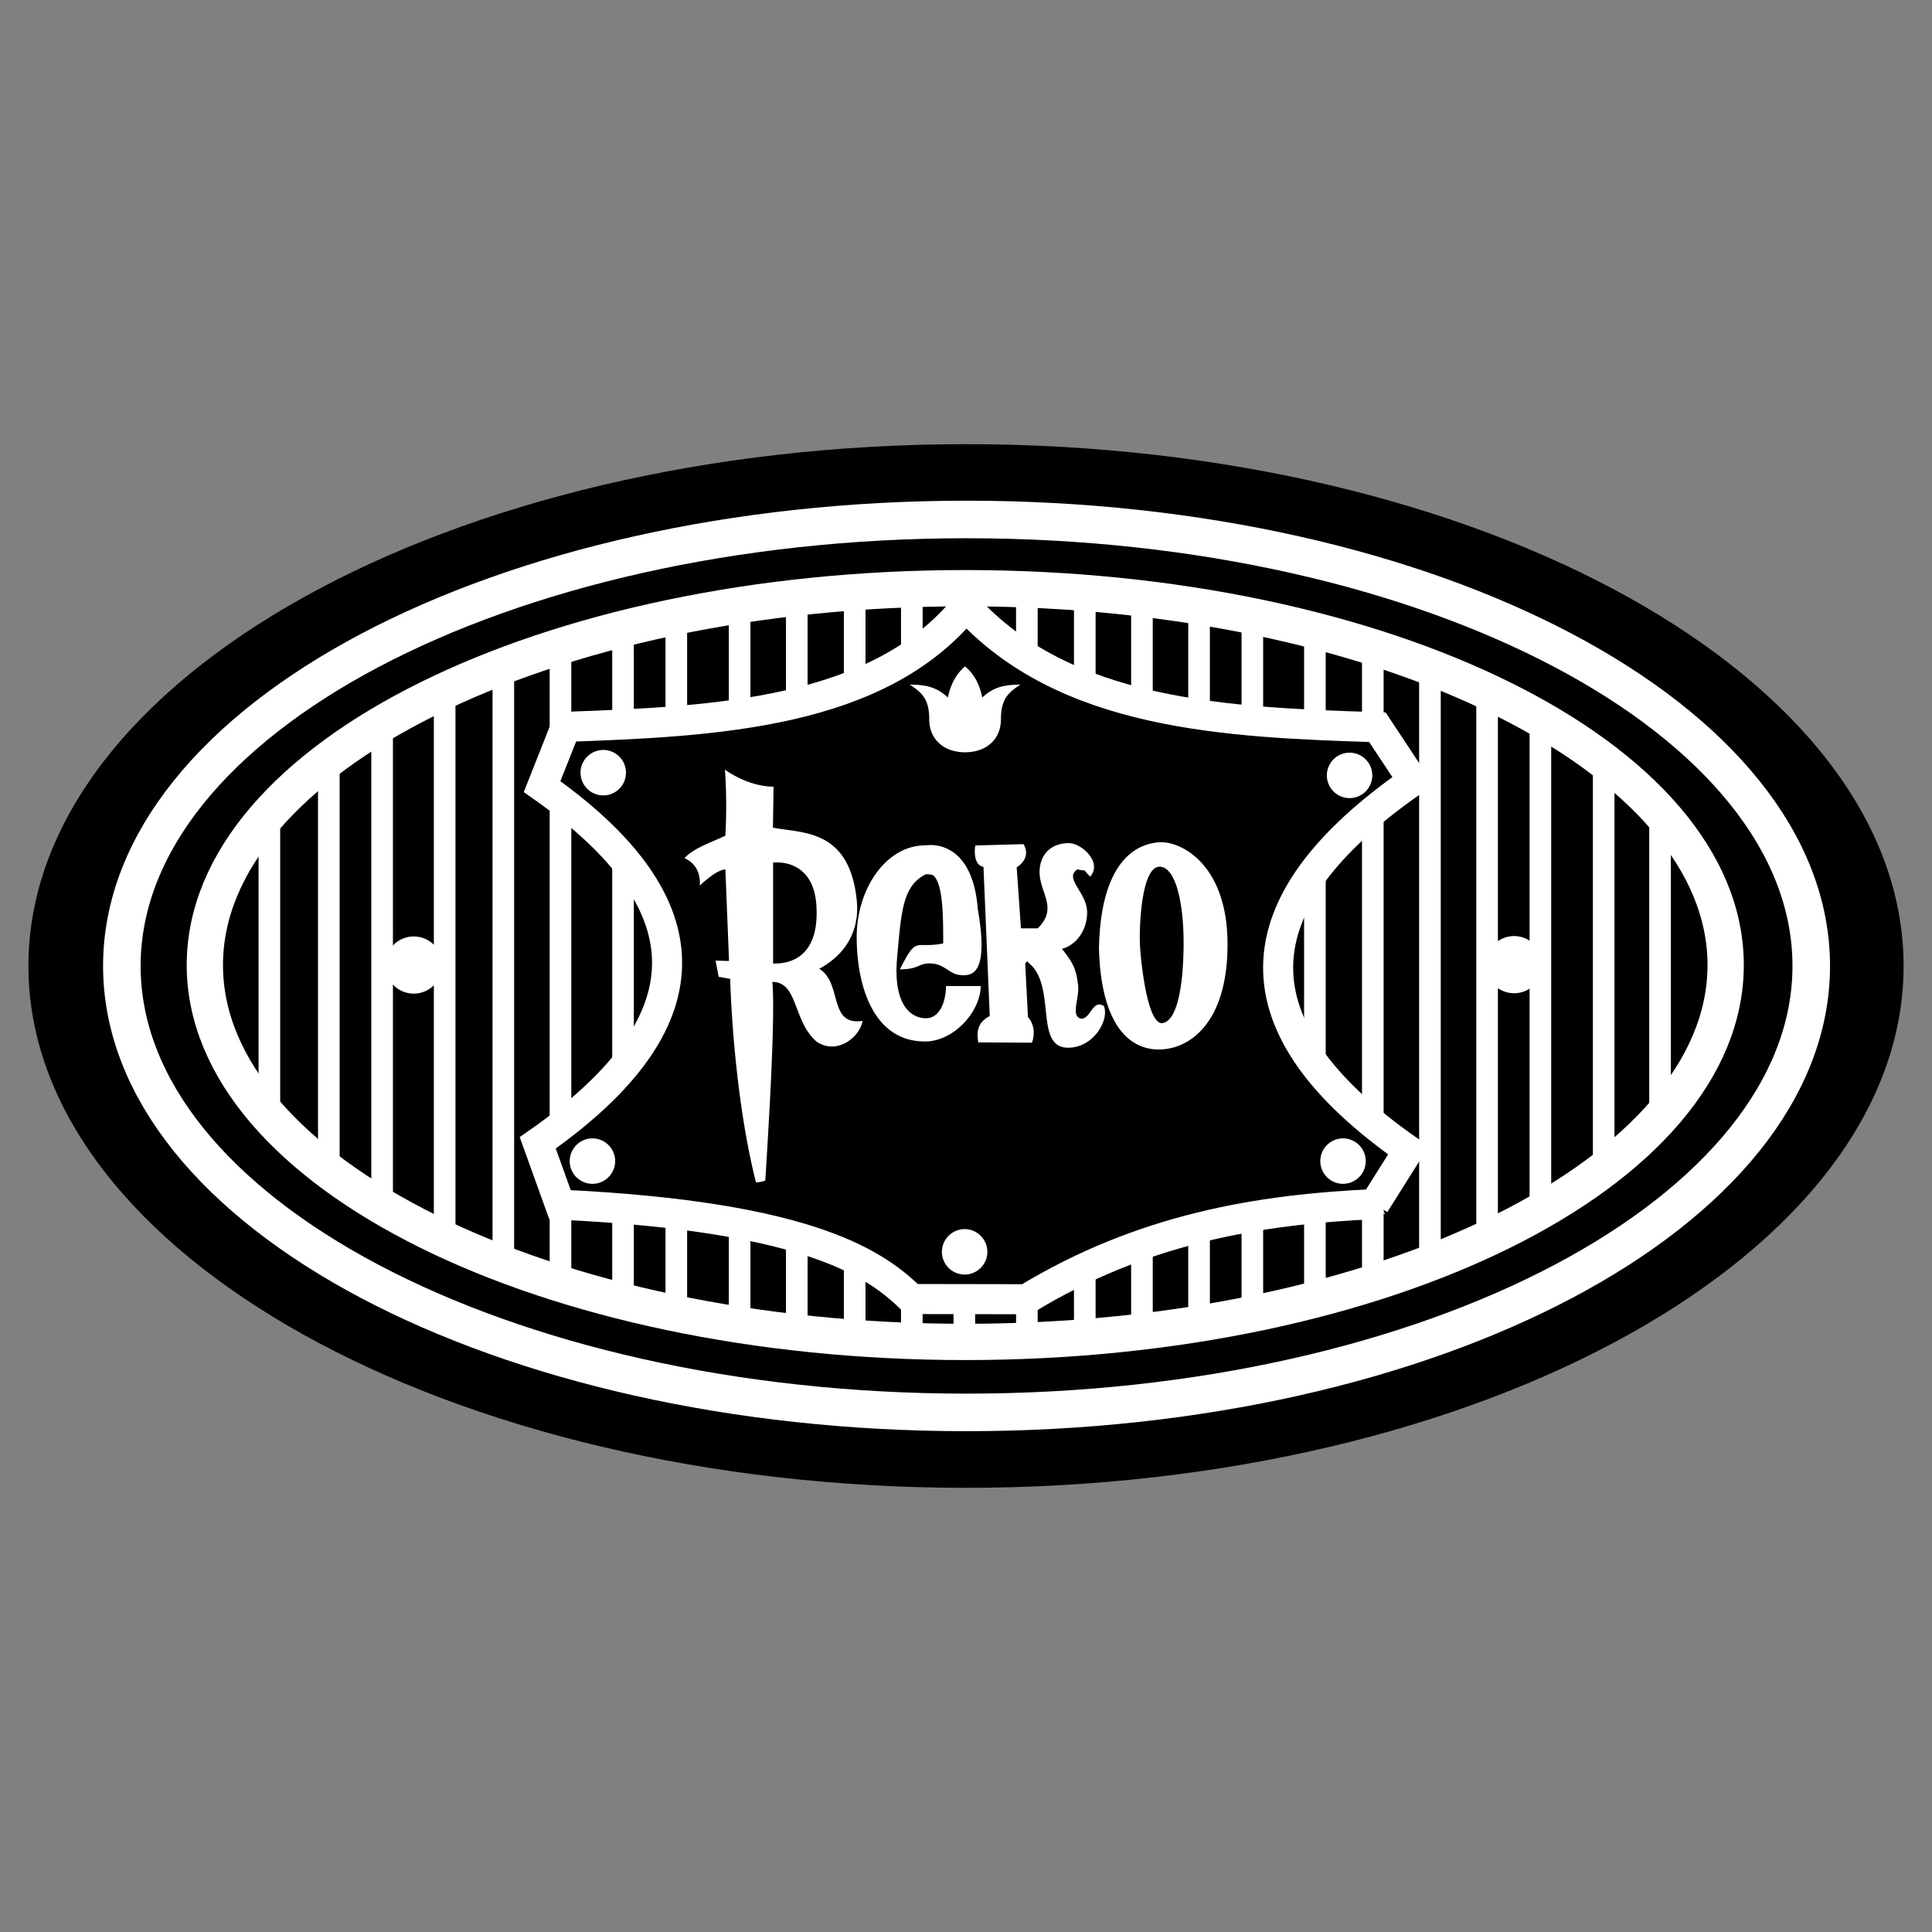
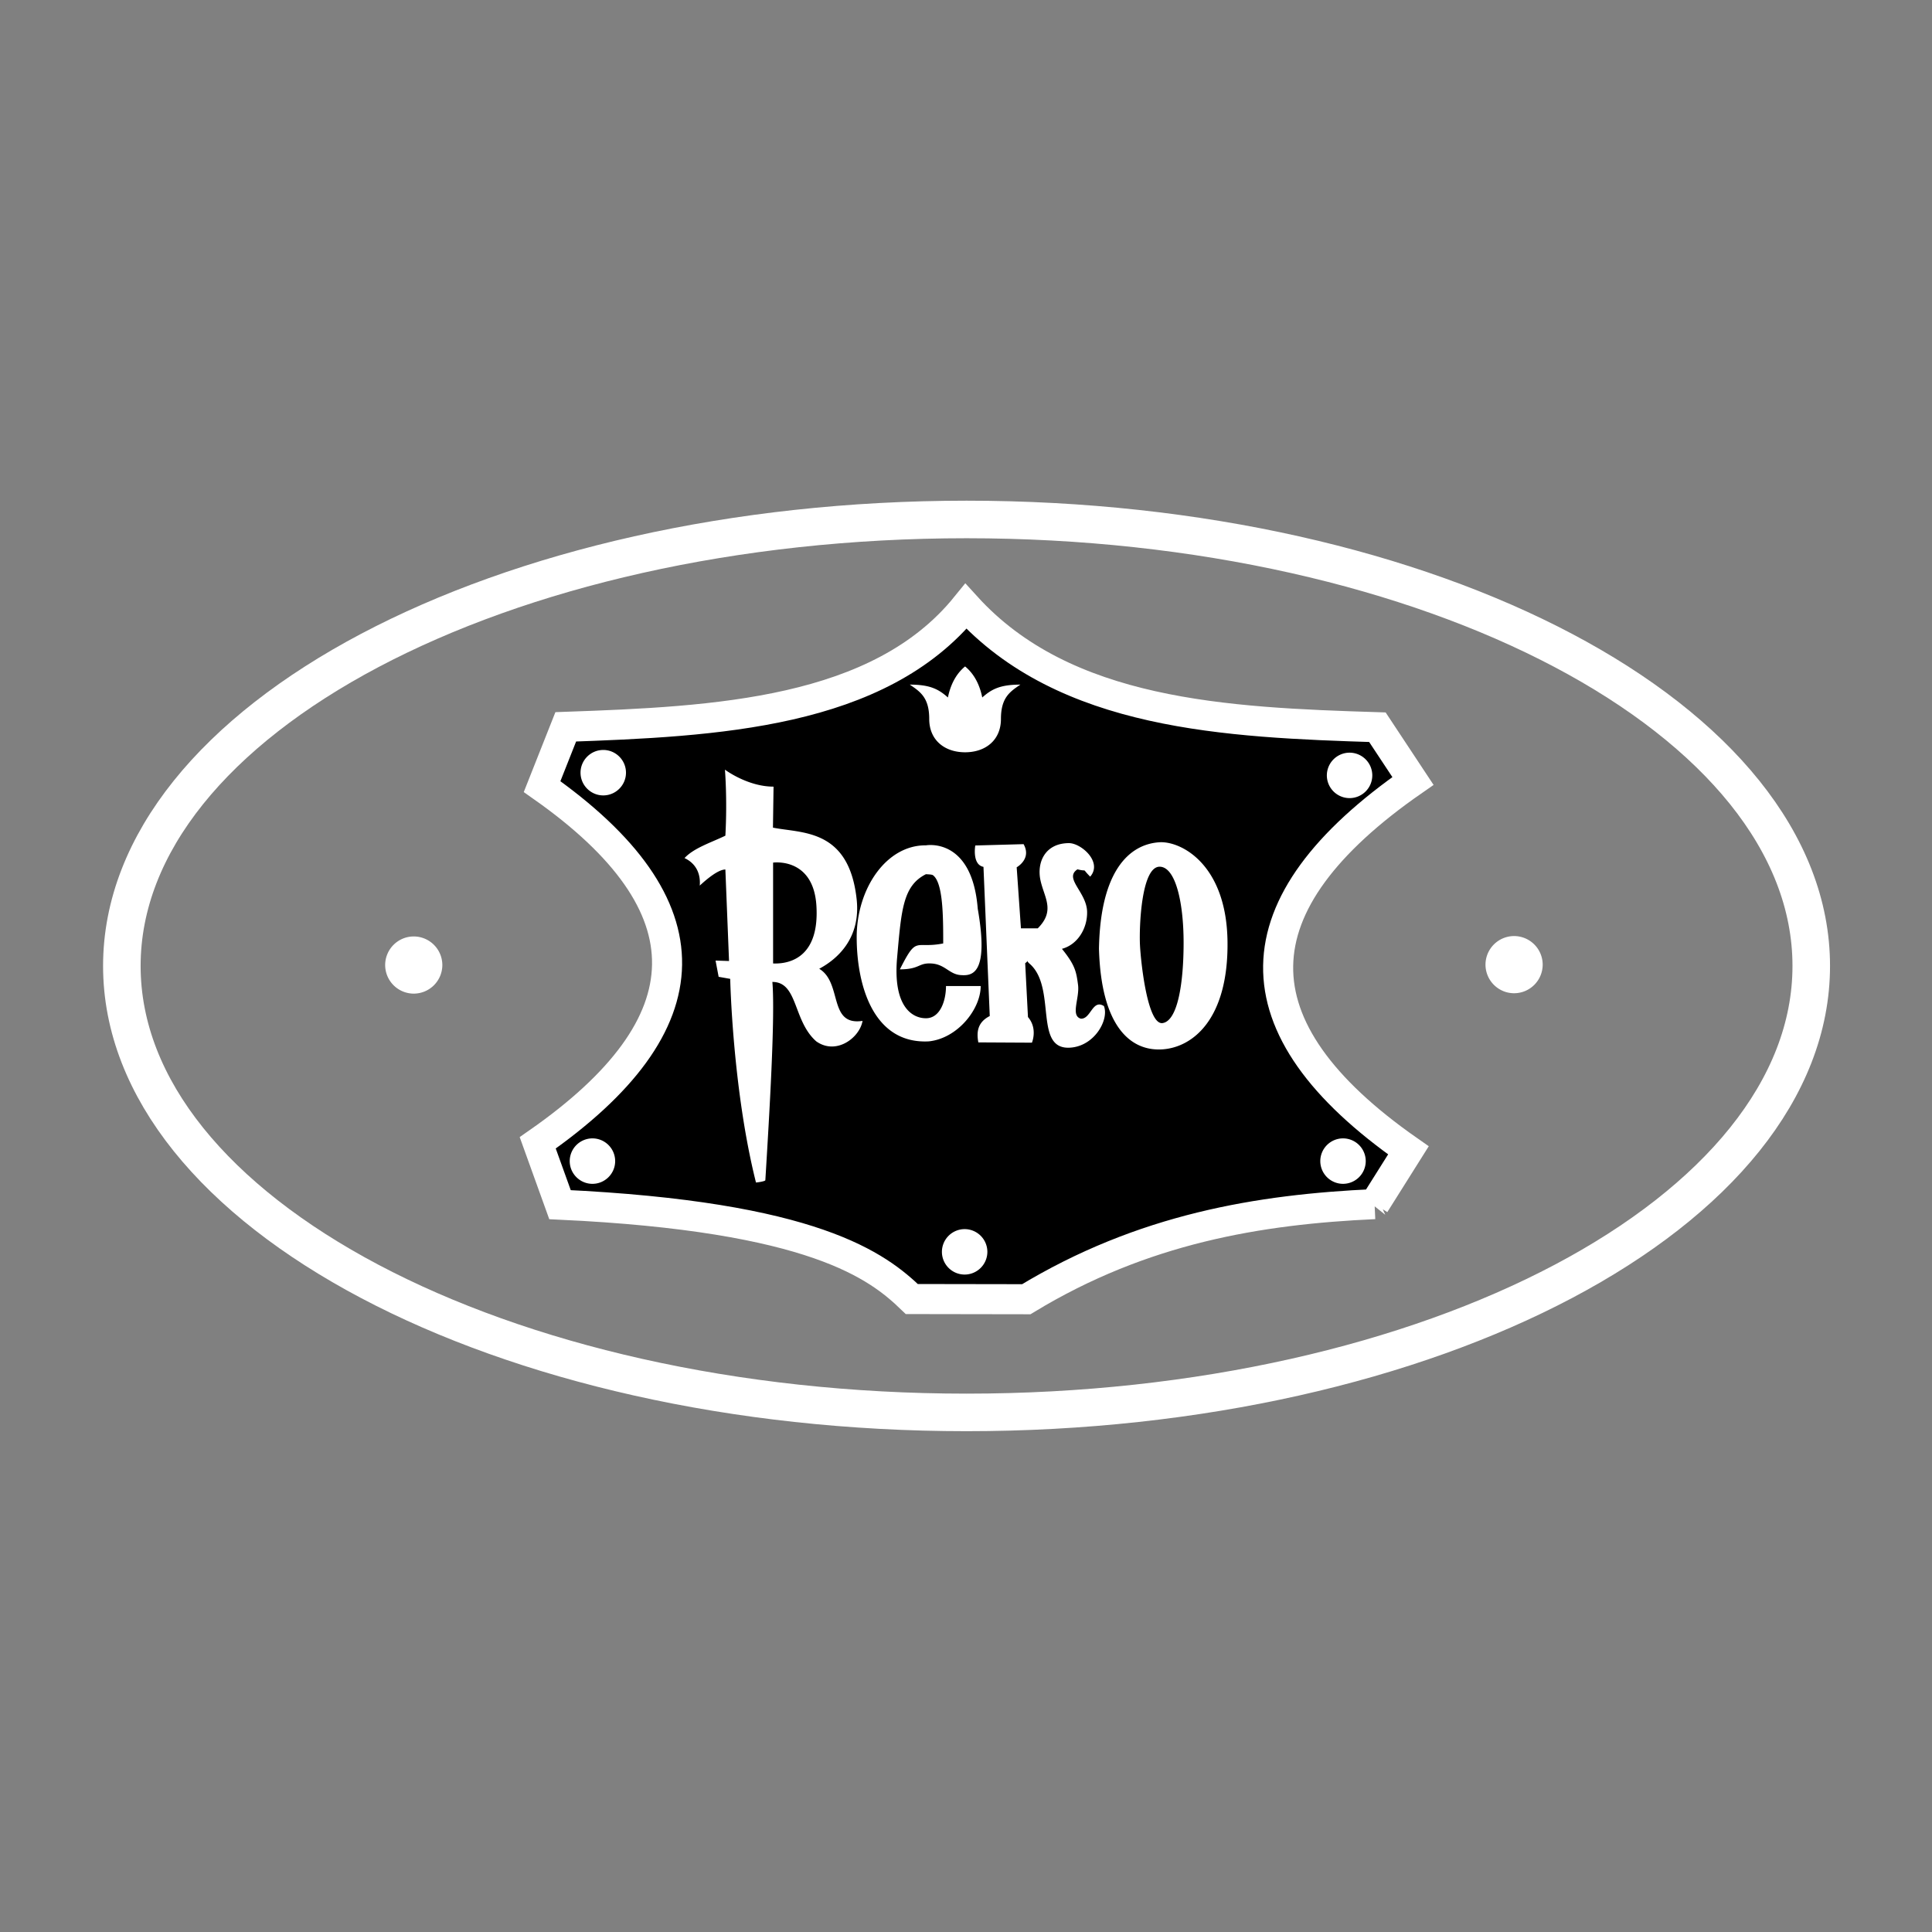
<svg xmlns="http://www.w3.org/2000/svg" width="2500" height="2500" viewBox="0 0 192.756 192.756">
  <rect x="0" y="0" width="192.756" height="192.756" fill="#808080" stroke="none" />
  <path fill-rule="evenodd" clip-rule="evenodd" fill="#fff" fill-opacity="0" d="M0 0h192.756v192.756H0V0z" />
-   <path d="M96.378 44.315c51.522 0 93.544 23.388 93.544 52.062s-42.021 52.063-93.544 52.063c-51.522 0-93.543-23.389-93.543-52.063s42.021-52.062 93.543-52.062z" fill-rule="evenodd" clip-rule="evenodd" />
-   <path d="M96.433 51.827c46.418 0 84.276 20.01 84.276 44.545 0 24.534-37.857 44.545-84.276 44.545-46.418 0-84.276-20.011-84.276-44.545 0-24.535 37.858-44.545 84.276-44.545z" fill="none" stroke="#fff" stroke-width="3.746" stroke-miterlimit="2.613" />
-   <path d="M96.304 58.684c41.786 0 75.866 16.891 75.866 37.6 0 20.71-34.08 37.6-75.866 37.6-41.785 0-75.866-16.89-75.866-37.6s34.081-37.6 75.866-37.6z" fill-rule="evenodd" clip-rule="evenodd" stroke="#fff" stroke-width="3.619" stroke-miterlimit="2.613" />
-   <path d="M165.625 81.411v30.122M160 76.019v40.754m-6.316-44.837v48.92m-5.317-51.694v54.698m-5.701-57.087v59.321m-5.701-61.323v63.48m-5.777-65.175v66.716m-6.241-68.103v69.567m-5.316-70.568v71.493M26.876 81.026v30.97M55.92 64.54v63.866m-5.701-61.864v59.937m-5.855-57.471v55.006m-6.24-51.771v48.535M32.808 75.71v41.447m52.464-57.933v74.574m-5.778-74.035v73.496m-5.701-72.802v71.801m-6.317-70.723v69.798M62.16 62.845v67.256m51.772-70.184v73.034m-5.702-73.573v74.267m-5.779-74.652v74.959m-6.24-75.114v75.345m-5.238-75.19v74.959" fill="none" stroke="#fff" stroke-width="2.157" stroke-miterlimit="2.613" />
+   <path d="M96.433 51.827c46.418 0 84.276 20.01 84.276 44.545 0 24.534-37.857 44.545-84.276 44.545-46.418 0-84.276-20.011-84.276-44.545 0-24.535 37.858-44.545 84.276-44.545" fill="none" stroke="#fff" stroke-width="3.746" stroke-miterlimit="2.613" />
  <path d="M137.143 120.135c-11.518.524-23.141 2.438-34.75 9.489l-11.421-.019c-3.402-3.282-9.701-8.233-35.1-9.415l-2.222-6.17c16.991-11.834 17.272-23.706.435-35.54l2.361-5.964c14.964-.525 31.247-1.313 39.926-12.022 9.869 10.878 25.984 11.59 41.052 12.06l3.547 5.363c-17.697 12.284-18.016 24.587-.453 36.853l-3.375 5.365z" fill-rule="evenodd" clip-rule="evenodd" stroke="#fff" stroke-width="2.999" stroke-miterlimit="2.613" />
  <path d="M60.187 74.824c1.249 0 2.267 1.018 2.267 2.267s-1.019 2.267-2.267 2.267-2.267-1.019-2.267-2.267 1.018-2.267 2.267-2.267zM59.108 113.576a2.272 2.272 0 0 1 2.267 2.267c0 1.249-1.019 2.268-2.267 2.268s-2.267-1.019-2.267-2.268a2.272 2.272 0 0 1 2.267-2.267zM133.992 113.576a2.272 2.272 0 0 1 2.268 2.267 2.272 2.272 0 0 1-2.268 2.268 2.272 2.272 0 0 1-2.266-2.268 2.272 2.272 0 0 1 2.266-2.267zM96.242 122.629a2.273 2.273 0 0 1 2.268 2.267 2.272 2.272 0 0 1-2.268 2.267 2.27 2.27 0 0 1-2.267-2.267 2.272 2.272 0 0 1 2.267-2.267zM96.287 75.055c2.04 0 3.577-1.209 3.577-3.325 0-2.142.906-2.721 1.939-3.426-2.016 0-2.871.453-3.803 1.284-.227-1.133-.73-2.292-1.713-3.098-.982.806-1.486 1.965-1.713 3.098-.932-.831-1.789-1.284-3.804-1.284 1.033.705 1.939 1.284 1.939 3.426 0 2.116 1.537 3.325 3.578 3.325zM134.648 75.094a2.271 2.271 0 0 1 2.266 2.267 2.27 2.27 0 0 1-2.266 2.267 2.271 2.271 0 0 1-2.268-2.267 2.272 2.272 0 0 1 2.268-2.267zM72.327 76.789s.248 2.921.044 6.587c-1.461.701-3.141 1.227-4.076 2.235.95.438 1.636 1.343 1.519 2.746.745-.687 1.855-1.606 2.557-1.606l.365 9.129-1.344-.044.307 1.621 1.154.204s.234 11.028 2.571 20.317c.117 0 .935-.116.935-.233.394-6.441.993-16.33.701-19.777 2.57 0 2.044 3.886 4.382 5.931 1.986 1.402 4.323-.351 4.615-2.045-3.447.525-1.986-3.798-4.323-5.2 1.752-.935 4.147-2.979 3.739-6.894-.76-7.128-5.492-6.602-8.355-7.187l.059-4.089c-2.601-.001-4.85-1.695-4.85-1.695zm4.805 9.274s4.031-.57 4.323 4.323c.292 4.893-2.395 5.813-4.323 5.74V86.063zM92.38 84.34c-3.943-.044-6.923 4.309-6.908 9.202.014 4.893 1.723 10.633 7.186 10.356 2.878-.292 5.186-3.214 5.186-5.521h-3.462c0 1.446-.569 3.214-2.001 3.214-1.431 0-3.301-1.242-2.877-6.033.424-4.791.584-7.186 2.877-8.34.132.015.584.015.701.102 1.022.76 1.022 4.207 1.022 6.807-2.877.569-2.585-.862-4.323 2.585 2.016 0 1.826-.672 3.169-.584s1.752 1.066 2.877 1.154c1.124.087 2.877 0 1.723-6.617-.569-7.187-5.17-6.325-5.17-6.325zm4.923.014s-.336 1.913.818 2.132l.627 14.884c-1.139.584-1.357 1.475-1.139 2.629l5.346.029s.6-1.402-.395-2.557l-.277-5.375c.512-.321-.146-.438.512.117 2.629 2.424.32 8.559 3.986 8.311 2.426-.16 3.887-2.79 3.359-4.148-1.152-.729-1.299 1.315-2.307 1.257-1.053-.308-.104-2.046-.277-3.374-.176-1.329-.293-1.973-1.607-3.594 1.578-.423 2.541-2.045 2.512-3.681-.029-1.972-2.352-3.345-.963-4.25 1.125.277.336-.205 1.27.73 1.271-1.461-.92-3.36-2.131-3.345-2.396.014-3.199 1.942-2.834 3.681.365 1.738 1.52 3.038-.264 4.819h-1.68l-.424-6.09s1.52-.833.688-2.308l-4.82.133zm18.375-.321c2.131-.131 6.703 2.176 6.791 9.932.088 7.755-3.506 10.589-6.602 10.736-3.096.146-6.004-2.309-6.223-10.035.131-7.756 3.01-10.443 6.034-10.633zm.043 2.44c1.562.043 2.367 3.549 2.367 7.58s-.586 7.785-2.09 8.019c-1.504.234-2.176-6.032-2.264-7.799s.131-7.859 1.987-7.8zM41.28 93.43a2.858 2.858 0 0 1 2.852 2.852 2.858 2.858 0 0 1-2.852 2.852 2.857 2.857 0 0 1-2.852-2.852 2.856 2.856 0 0 1 2.852-2.852zM151.062 93.391a2.858 2.858 0 0 0-2.854 2.852 2.859 2.859 0 0 0 2.854 2.853 2.858 2.858 0 0 0 2.852-2.853 2.857 2.857 0 0 0-2.852-2.852z" fill-rule="evenodd" clip-rule="evenodd" fill="#fff" />
</svg>